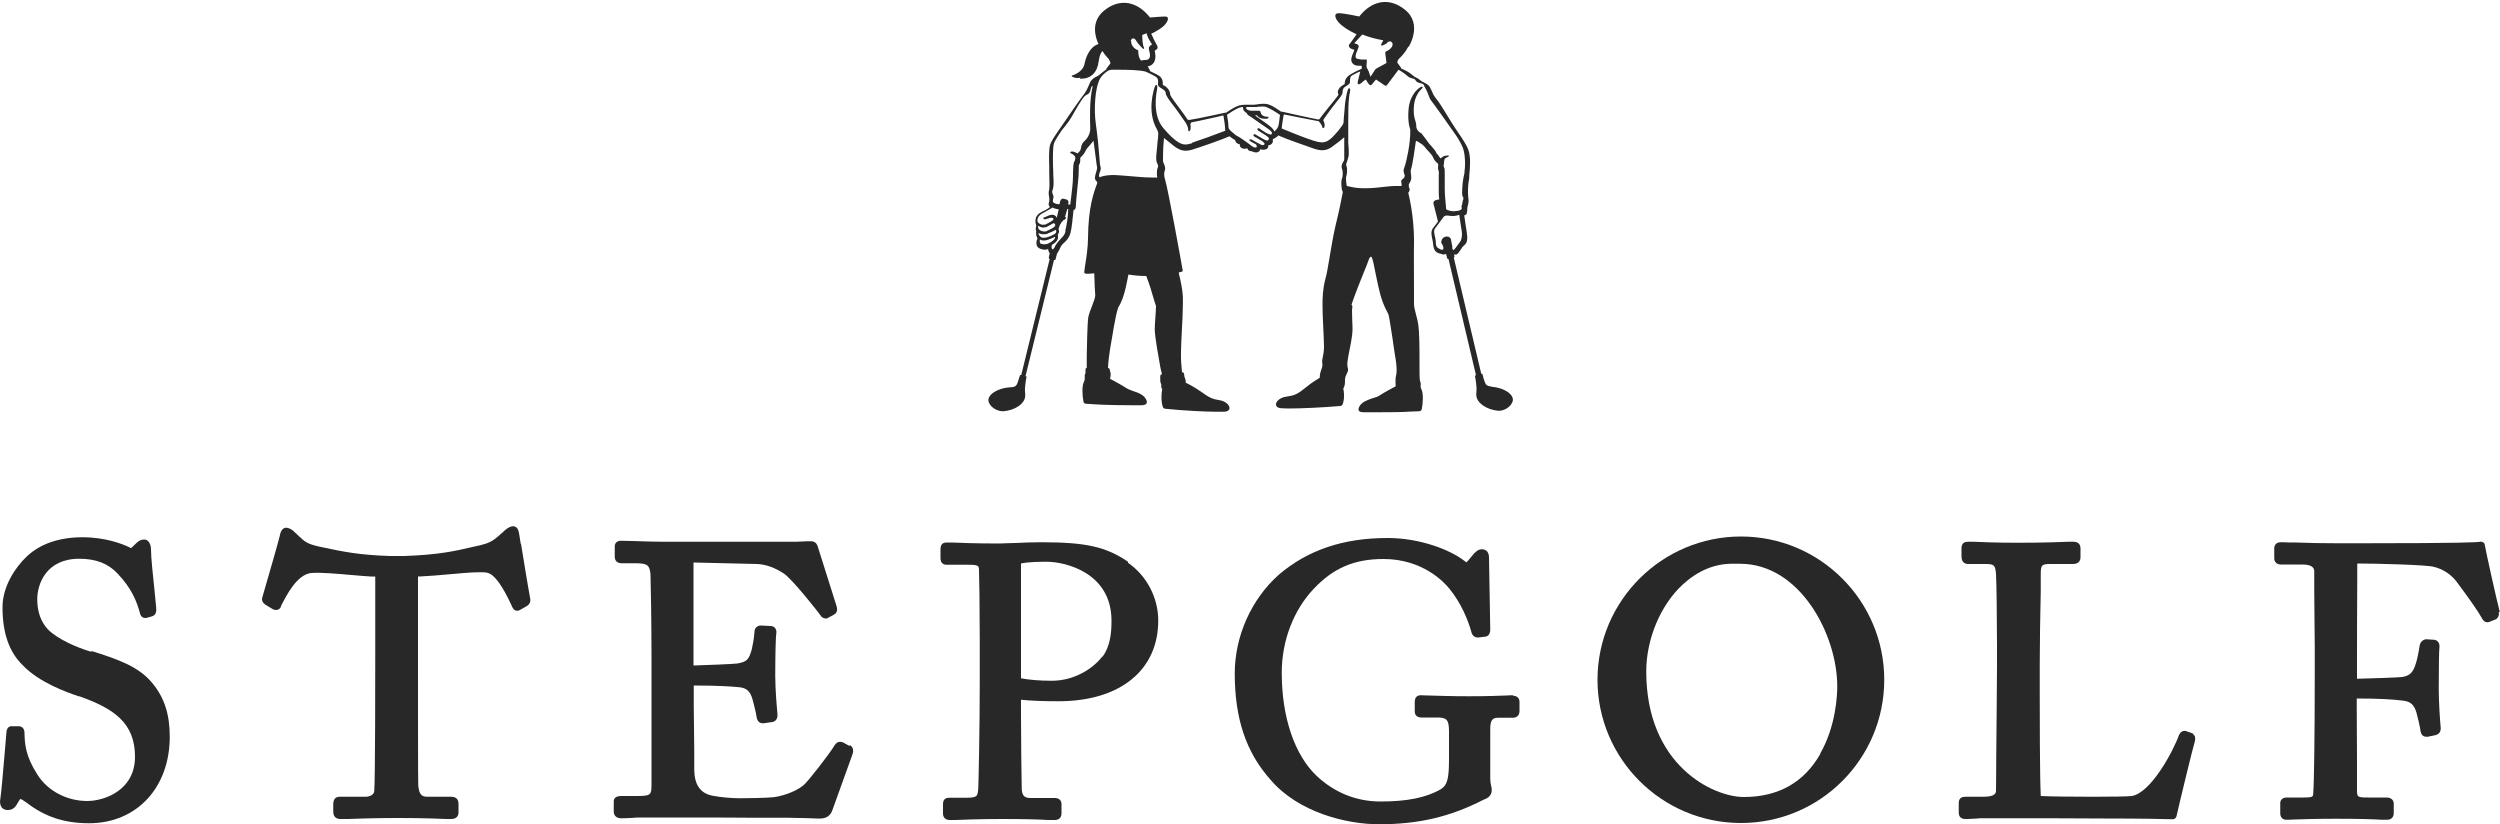
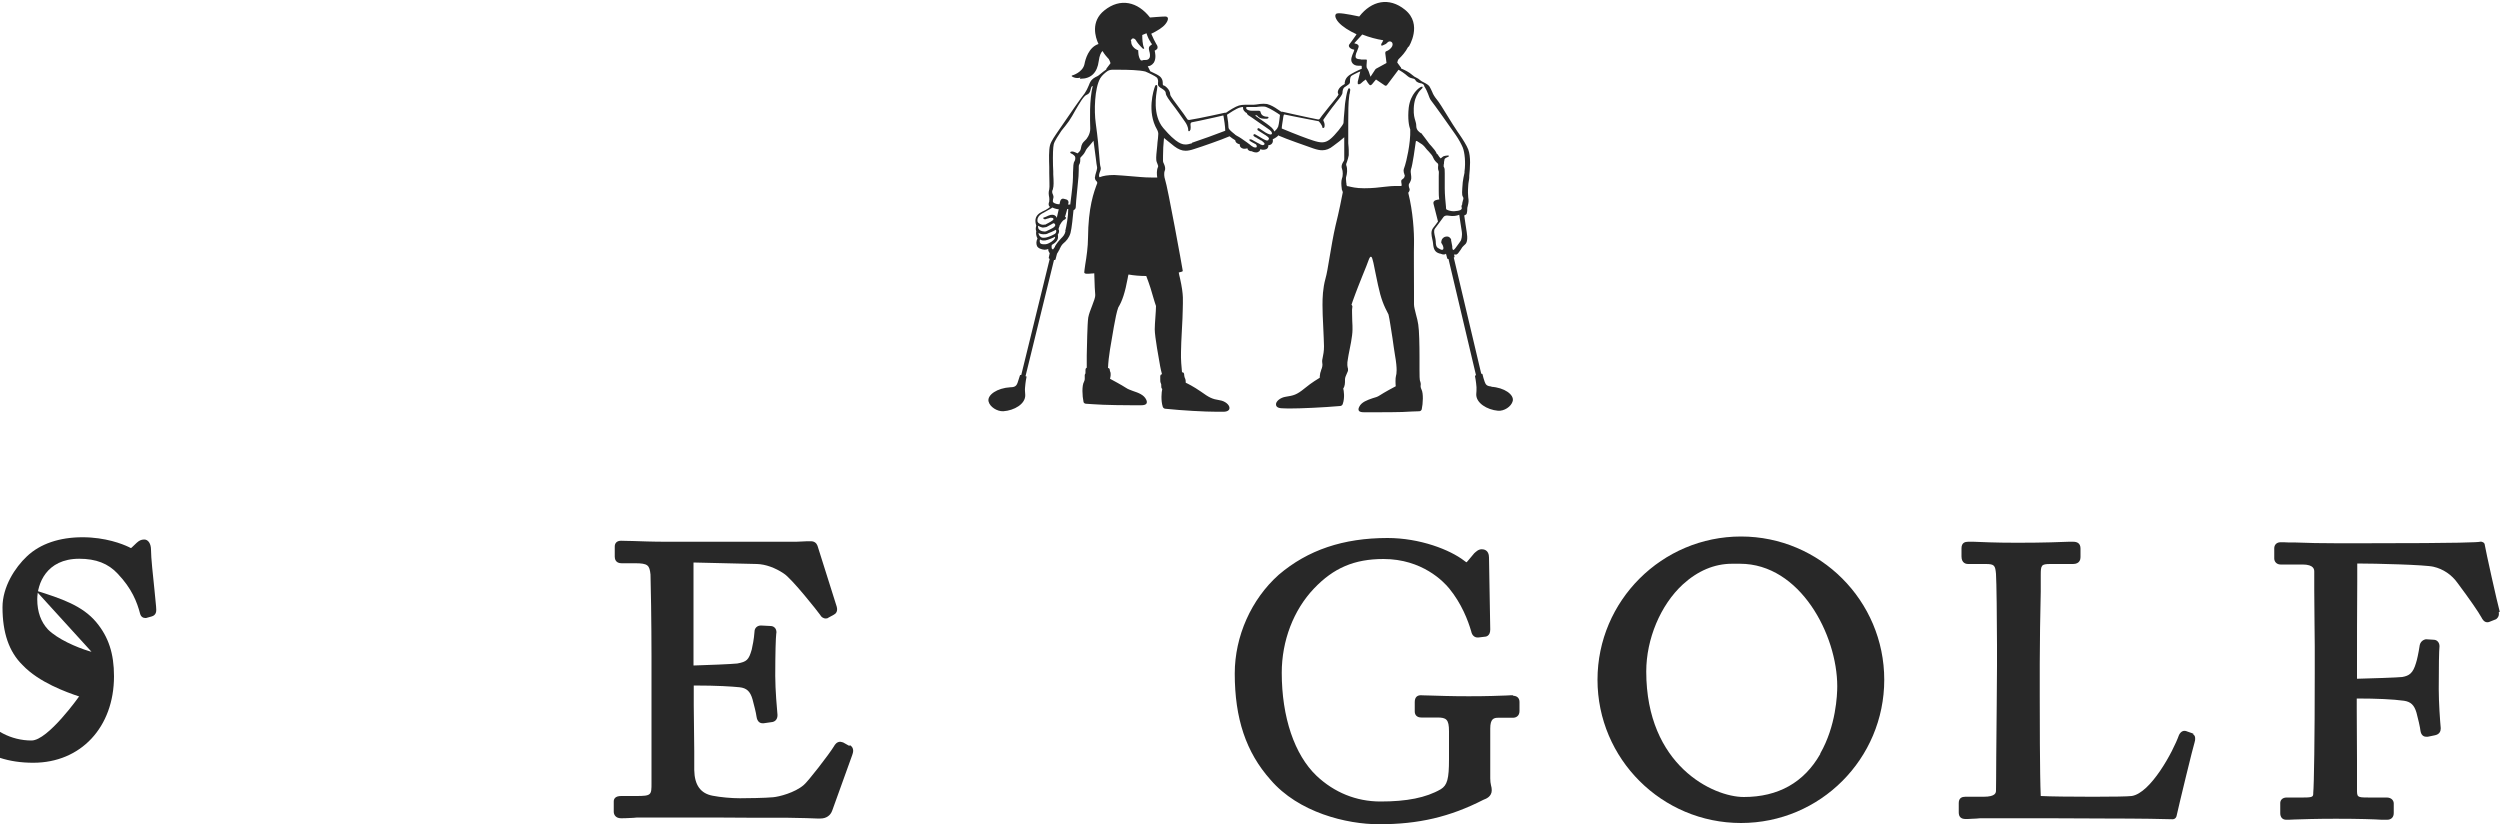
<svg xmlns="http://www.w3.org/2000/svg" id="_レイヤー_2" data-name="レイヤー 2" viewBox="0 0 100 32.96">
  <defs>
    <style>
      .cls-1 {
        fill: #282828;
      }
    </style>
  </defs>
  <g id="_レイヤー_1-2" data-name="レイヤー 1">
-     <path class="cls-1" d="m3.66,26.07l-.08-.02c-.53-.16-1.28-.49-1.66-.87-.28-.3-.43-.7-.43-1.21,0-.6.35-1.62,1.68-1.62.67,0,1.16.19,1.54.6.56.59.77,1.12.9,1.62.03.1.11.15.2.15.03,0,.05,0,.07-.01l.18-.05c.19-.05.19-.21.19-.27,0-.13-.04-.42-.07-.78-.06-.58-.14-1.3-.14-1.62,0-.24-.11-.41-.27-.41-.13,0-.21.05-.3.13l-.2.19s-.02.02-.03.02c0,0-.03,0-.09-.04-.25-.12-.93-.39-1.85-.39s-1.69.26-2.22.76c-.48.45-.98,1.22-.98,2.04,0,1.02.26,1.78.8,2.31.66.7,1.77,1.09,2.24,1.25h.03c1.38.49,2.23,1.06,2.23,2.42s-1.25,1.77-1.91,1.77c-.81,0-1.58-.4-1.99-1.05-.49-.76-.51-1.25-.52-1.67,0-.2-.12-.27-.23-.27h-.24c-.06-.01-.22-.01-.25.21-.01.15-.04.47-.07.83-.06.7-.14,1.65-.18,1.89-.03.16.02.26.06.32.05.06.13.1.22.1.16,0,.29-.04.41-.27.04-.07.1-.16.11-.17.04,0,.12.05.26.15.72.56,1.51.82,2.49.82,1.9,0,3.23-1.42,3.23-3.46,0-.91-.22-1.57-.7-2.15-.56-.68-1.42-.96-2.43-1.28" />
+     <path class="cls-1" d="m3.66,26.07l-.08-.02c-.53-.16-1.28-.49-1.66-.87-.28-.3-.43-.7-.43-1.21,0-.6.35-1.62,1.68-1.62.67,0,1.16.19,1.54.6.56.59.77,1.12.9,1.62.03.1.11.15.2.15.03,0,.05,0,.07-.01l.18-.05c.19-.05.19-.21.19-.27,0-.13-.04-.42-.07-.78-.06-.58-.14-1.3-.14-1.62,0-.24-.11-.41-.27-.41-.13,0-.21.05-.3.13l-.2.19s-.02.02-.03.02c0,0-.03,0-.09-.04-.25-.12-.93-.39-1.85-.39s-1.69.26-2.22.76c-.48.45-.98,1.22-.98,2.04,0,1.02.26,1.78.8,2.31.66.7,1.77,1.09,2.24,1.25h.03s-1.25,1.77-1.91,1.77c-.81,0-1.58-.4-1.99-1.05-.49-.76-.51-1.25-.52-1.67,0-.2-.12-.27-.23-.27h-.24c-.06-.01-.22-.01-.25.21-.01.15-.04.47-.07.83-.06.7-.14,1.65-.18,1.89-.03.16.02.26.06.32.05.06.13.1.22.1.16,0,.29-.04.41-.27.04-.07.1-.16.11-.17.04,0,.12.05.26.15.72.56,1.51.82,2.49.82,1.9,0,3.23-1.42,3.23-3.46,0-.91-.22-1.57-.7-2.15-.56-.68-1.42-.96-2.43-1.28" />
    <path class="cls-1" d="m33.98,29.84l-.25-.14s-.09-.03-.12-.03c-.14,0-.22.12-.25.18-.21.34-1.04,1.41-1.21,1.55-.36.31-.99.47-1.23.49-.31.03-1.06.04-1.32.04-.35,0-.78-.04-1.09-.1-.49-.09-.73-.43-.74-1.03,0-.11,0-.4,0-.75,0-.56-.02-1.33-.02-1.84v-.79c.96,0,1.53.04,1.83.07.29.03.43.17.52.48.06.23.14.53.16.69.03.22.15.27.24.27.02,0,.04,0,.05,0l.35-.05c.13-.03.2-.13.2-.28-.02-.22-.09-1-.09-1.56,0-.91.02-1.54.04-1.69.02-.08,0-.16-.04-.22-.05-.06-.11-.09-.19-.09h0l-.38-.02c-.15,0-.26.1-.26.25-.02.29-.08.58-.11.71-.12.42-.2.49-.58.56-.14.02-1.31.07-1.75.08v-4.12l2.54.06c.34.01.73.15,1.07.38.32.2,1.37,1.53,1.46,1.66.03.07.12.14.22.14.04,0,.08-.01.1-.03l.22-.12c.08-.04.17-.13.12-.32l-.77-2.44c-.04-.11-.13-.18-.26-.18-.03,0-.09,0-.16,0-.12,0-.29.02-.44.02-.75,0-1.5,0-2.24,0-.75,0-1.5,0-2.24,0h-.66c-.63,0-1.07-.02-1.4-.03-.19,0-.34-.01-.46-.01-.18,0-.25.11-.25.23v.41c0,.08.03.26.27.26h.54c.52,0,.58.08.62.45.01.14.04,2.03.04,3.28v5.06c0,.48,0,.52-.61.52h-.6c-.25,0-.3.12-.3.22v.41c0,.12.08.26.29.26.09,0,.2,0,.35-.01.09,0,.19-.01.3-.02.13,0,.28,0,.45,0,.23,0,.51,0,.83,0,1.46,0,2.57,0,3.43.01.53,0,.96,0,1.3,0h0c.63.01.99.02,1.17.03.08,0,.13,0,.15,0,.23,0,.4-.12.47-.32l.8-2.22c.03-.09.1-.28-.1-.4" />
-     <path class="cls-1" d="m44.09,26.26c-.36.48-1.12.97-2.01.97-.52,0-.95-.04-1.24-.1v-4.59c.31-.07.82-.07,1.03-.07.72,0,2.59.42,2.59,2.36,0,.45-.04,1.01-.36,1.44m1.02-3.8c-.88-.6-1.68-.78-3.46-.78-.29,0-.7.01-1.06.03-.26,0-.48.02-.6.02-1.07,0-1.65-.03-1.93-.04-.1,0-.17,0-.21,0-.09,0-.24.03-.24.26v.36c0,.22.13.27.24.27h.86c.42,0,.43.04.44.2.01.13.03,1.69.03,2.78v1.74c0,1.79-.05,4.12-.06,4.25-.03.3-.04.35-.52.35h-.65c-.09,0-.24.03-.24.25v.38c0,.16.1.26.27.26.04,0,.12,0,.23,0,.31-.01.88-.04,1.86-.04s1.55.02,1.84.04c.12,0,.2,0,.26,0,.13,0,.28-.05.28-.27v-.36c0-.16-.1-.25-.27-.25h-.97c-.24,0-.33-.09-.35-.34-.01-.2-.03-2.21-.03-2.97v-.62c.39.04.88.06,1.5.06,2.46,0,3.99-1.24,3.99-3.23,0-.92-.47-1.8-1.21-2.31" />
    <path class="cls-1" d="m60.54,27.81c-.07,0-.16,0-.29.01-.28.01-.74.03-1.5.03-.7,0-1.25-.02-1.58-.03-.16,0-.27-.01-.34-.01-.11,0-.24.05-.24.27v.38c0,.15.1.24.26.24h.64c.36,0,.47.07.47.55v1.12c0,.79-.07,1.04-.33,1.2-.59.34-1.36.49-2.41.49-.97,0-1.85-.36-2.56-1.03-.88-.84-1.39-2.34-1.39-4.12,0-1.28.47-2.51,1.29-3.37.78-.82,1.61-1.18,2.78-1.18,1.55,0,2.41.91,2.63,1.18.49.6.75,1.27.88,1.72.03.15.13.25.28.24l.25-.03c.05,0,.23-.02.23-.29l-.05-2.88c0-.31-.22-.33-.29-.33-.14,0-.23.1-.3.16l-.26.31s-.04.04-.04.05c0,0-.03,0-.1-.06-.57-.44-1.77-.91-3.07-.91-1.77,0-3.19.48-4.35,1.47-1.1.98-1.76,2.46-1.76,3.95,0,1.8.45,3.15,1.43,4.25,1.12,1.31,3.04,1.78,4.34,1.78,1.58,0,2.83-.29,4.18-.98.11-.04.33-.13.33-.38,0-.07-.01-.13-.03-.2-.02-.08-.03-.17-.03-.28v-1.99c0-.39.14-.43.32-.43h.59c.12,0,.26-.07.26-.27v-.36c0-.16-.1-.25-.27-.25" />
    <path class="cls-1" d="m72.81,30.16c-.65,1.14-1.68,1.72-3.06,1.72-1.22,0-3.9-1.26-3.9-5.02,0-1.3.57-2.66,1.46-3.48.6-.55,1.27-.83,1.97-.83.09,0,.16,0,.22,0,.04,0,.07,0,.1,0,2.41,0,3.89,2.85,3.89,4.9,0,.35-.05,1.59-.68,2.69m-3.17-8.68c-3.16,0-5.74,2.57-5.74,5.73s2.57,5.73,5.74,5.73,5.73-2.57,5.73-5.73-2.57-5.73-5.73-5.73" />
    <path class="cls-1" d="m87.75,29.36s-.02-.01-.03-.02l-.23-.08c-.13-.06-.25-.02-.33.14-.24.67-1.13,2.32-1.89,2.44-.17.02-.73.03-1.54.03-.87,0-1.75-.01-2.1-.03-.04-.8-.04-3.45-.04-4v-1.3c0-.74.02-2.08.04-2.88,0-.35,0-.6,0-.66,0-.39.02-.44.38-.44h.91c.27,0,.3-.19.3-.27v-.35c0-.22-.15-.27-.29-.27-.03,0-.09,0-.19,0-.3.01-.93.04-2.05.04-.92,0-1.45-.03-1.74-.04-.11,0-.18,0-.23,0-.12,0-.26.04-.26.26v.33c0,.28.2.3.26.3h.71c.35,0,.38.06.41.4.02.28.04,1.88.04,2.83v.85c0,.59-.02,2.34-.03,3.61,0,.71-.01,1.26-.01,1.36,0,.09,0,.26-.5.26h-.73c-.12,0-.26.04-.26.25v.38c0,.17.09.26.27.26.06,0,.15,0,.28-.01.09,0,.19-.01.31-.02.13,0,.29,0,.47,0,.24,0,.53,0,.87,0,.8,0,2.3,0,3.64.01,1.39,0,2.53.02,2.71.03h.01c.07,0,.13-.05.15-.12.1-.46.68-2.85.73-2.98,0-.01,0-.02.01-.04.01-.09.03-.2-.1-.28" />
    <path class="cls-1" d="m99.99,24.47c-.11-.4-.56-2.43-.6-2.68,0-.04-.03-.08-.07-.1s-.08-.03-.12-.02c-.08.02-.67.06-4.57.06h-1.2c-.59,0-1.1-.01-1.59-.03-.23,0-.38,0-.49-.01-.06,0-.1,0-.13,0-.15,0-.25.1-.25.24v.41c0,.14.11.24.25.24h.88c.47,0,.47.21.47.29,0,.06,0,.35,0,.74,0,.72.02,1.8.02,2.24v1.06c0,2.63-.03,4.5-.06,4.8,0,.15,0,.19-.38.19h-.68c-.19,0-.26.12-.26.22v.41c0,.16.09.26.24.26.07,0,.17,0,.32-.01.32-.01.85-.03,1.66-.03.96,0,1.53.02,1.84.04.1,0,.17,0,.21,0,.17,0,.27-.1.27-.27v-.38c0-.11-.08-.24-.29-.24h-.74c-.44,0-.44-.02-.44-.33,0-.09,0-.59,0-1.16,0-.81-.01-1.79-.01-2.06v-.41c.8,0,1.46.03,1.89.09.27.04.41.17.5.48.05.17.15.61.16.73.01.06.05.23.23.23.02,0,.03,0,.06,0l.29-.06c.19-.04.23-.17.23-.28-.03-.31-.08-1.03-.08-1.56,0-.91.01-1.55.03-1.72,0-.15-.1-.26-.23-.26l-.31-.02s-.2.02-.25.23c-.05.33-.11.6-.15.72-.12.41-.27.51-.55.56-.14.02-1.34.06-1.81.07v-.6c0-.63,0-2.25.01-3.28,0-.32,0-.58,0-.73.73,0,2.73.05,3.05.13.39.09.73.32.97.66.47.63.83,1.15.95,1.37.03.06.1.19.23.19.02,0,.04,0,.07-.01l.28-.11s.15-.09.11-.28" />
-     <path class="cls-1" d="m20.83,21.76c-.03-.2-.05-.34-.06-.38-.02-.12-.05-.33-.25-.33-.02,0-.05,0-.07.01-.09.03-.16.07-.24.14-.1.09-.19.17-.28.25-.23.2-.4.28-.72.36-.11.02-.21.05-.32.07-.64.15-1.3.31-2.71.36-.24,0-.35,0-.58,0-1.25-.04-1.89-.18-2.57-.32l-.28-.06c-.43-.1-.54-.17-.79-.41-.06-.06-.13-.12-.19-.18-.08-.08-.15-.12-.25-.15-.17-.05-.29.07-.33.32-.03.15-.54,1.91-.69,2.43-.07.19.07.28.12.32.09.05.18.11.28.17.05.03.1.04.14.04s.15-.01.2-.14v-.02c.21-.41.63-1.26,1.21-1.32.37-.03,1.04.03,1.61.08.32.03.6.05.77.06.06,0,.12,0,.18,0v3.23c0,.5,0,4.93-.04,5.35,0,.11-.13.23-.35.23h-1.03c-.17,0-.26.1-.26.3v.29c0,.25.16.3.29.3.06,0,.15,0,.29,0,.34-.01.96-.04,2.01-.04,1.12,0,1.67.03,1.93.04.09,0,.15,0,.19,0,.25,0,.3-.15.3-.27v-.32c0-.13-.03-.3-.3-.3h-.95c-.21,0-.33-.08-.36-.46-.01-.2-.01-3.04-.01-4.69v-3.66c.07,0,.15,0,.22-.01.26-.01.58-.04.93-.07.47-.04.95-.09,1.3-.09.16,0,.28,0,.35.03.26.07.57.5.93,1.27l.03.07c.03.06.08.17.21.17.05,0,.09-.02.12-.04.08-.04.16-.09.23-.13.14-.07.19-.18.17-.31-.09-.47-.27-1.59-.37-2.2" />
    <path class="cls-1" d="m58.05,9.58s-.05-.09-.11-.11h0s-.06-.02-.13,0c-.04.01-.09.04-.13.1-.02.04-.03.09-.03.12,0,0,0,.01,0,.02.1.14.1.24.07.27-.03.03-.09,0-.09,0-.12-.07-.2-.06-.2-.33,0-.06-.02-.12-.03-.18-.03-.13-.06-.25,0-.33.03-.04.08-.1.12-.16,0,0,.21-.28.22-.3,0,0,.03-.03.03-.03.03-.02.07-.03.11-.03.06,0,.12.02.19.02h.04c.1,0,.19-.02.26-.05.02.13.07.49.1.66.03.19-.02.34-.04.38l-.07.1c-.12.17-.18.25-.22.27-.06,0-.05-.15-.05-.15-.03-.17-.05-.26-.05-.26h0m-.56-3.42c-.04-.12-.14-.23-.22-.32-.03-.04-.07-.07-.09-.1-.04-.05-.11-.15-.17-.23-.13-.17-.14-.18-.14-.19h-.02c-.07-.05-.19-.12-.19-.3,0-.08-.02-.14-.04-.21-.03-.1-.07-.22-.06-.48.01-.31.1-.5.16-.59.04-.08.11-.15.15-.19.04-.04.05-.05.04-.07v-.02h-.04c-.09.02-.44.28-.51.83-.05.45.01.75.06.88.02.57-.17,1.32-.21,1.44h0c-.04.12-.07.17-.05.26,0,.02.01.05.02.07,0,.03.03.07.02.08-.01.08-.05.11-.08.13-.03.02-.06.04-.06.08,0,.03,0,.06.01.1,0,.03.01.06.01.07,0,.02-.03.03-.04.03-.07,0-.16,0-.25,0-.08,0-.21.01-.38.03-.24.03-.51.06-.82.06h-.02c-.32,0-.5-.05-.63-.08h-.03s-.04-.03-.04-.05c0-.03,0-.06-.01-.1-.01-.1-.02-.2,0-.24.03-.1.06-.3,0-.45-.01-.03,0-.08.03-.14.02-.05.06-.2.07-.26,0-.05,0-.11,0-.2,0-.07-.01-.16-.02-.28,0-.19,0-.39,0-.57,0-.07,0-.14,0-.21v-.07c0-.34,0-.8.04-1.05,0-.03.01-.06.02-.1.02-.11.03-.16,0-.19,0,0-.02-.01-.03-.01-.08,0-.16.63-.16.63l-.02.25c-.02.19-.03.35-.04.51,0,.06-.34.5-.55.66-.2.15-.36.14-.67.04-.22-.07-.65-.23-1.25-.48,0-.09.03-.24.05-.38,0-.06.02-.11.03-.16,0-.01.01-.02.03-.02l.34.07c.21.04.44.09.56.11l.47.09s.12.12.15.25v.02h.03s.04,0,.05-.05c.02-.11-.02-.2-.04-.23-.01-.02-.01-.05,0-.06.07-.1.21-.3.34-.47.07-.08.12-.16.17-.22.17-.21.25-.31.25-.39,0-.06.02-.17.08-.21.03-.02.06-.04.09-.06.07-.05.13-.08.13-.15v-.03s-.01-.15.05-.21c.05-.04.16-.09.28-.15l.08-.03-.1.41s0,.06,0,.08c.02.03.06.03.1,0h.01c.07-.07.15-.13.21-.17.13.22.17.23.18.23.05,0,.09-.06.17-.16.02-.02.04-.05.06-.07.07.05.22.15.34.23.01.01.03.02.04.02.02,0,.04,0,.07-.04l.45-.6c.08.04.25.15.37.26.07.06.15.08.2.09.02,0,.04.01.06.02.02,0,.03.03.05.05.01.02.03.04.05.06.04.03.1.05.15.06.03,0,.06.01.07.02.05.02.06.04.08.08v.02s.06.09.09.16c.02.04.04.09.06.14.04.1.07.21.13.28.12.15.66.91.91,1.27.02.03.05.07.07.1.12.17.23.38.28.5.08.2.12.61.07.96v.05c-.03.11-.06.31-.07.38-.03.37-.04.5,0,.57.04.06.03.09,0,.18,0,.02-.01.05-.02.08v.05c-.03.05-.04.09-.02.14,0,0,0,.01,0,.03,0,.02-.03.05-.05.06-.06.03-.14.04-.26.05-.12,0-.22-.03-.28-.06-.02,0-.04-.04-.04-.06v-.05c-.02-.2-.05-.5-.05-.74,0-.1,0-.22,0-.34,0-.12,0-.21,0-.27,0-.16,0-.19-.04-.26-.01-.01,0-.05,0-.08,0-.02,0-.03.01-.05v-.02s0-.02,0-.02c0-.02,0-.03.01-.06,0-.03.01-.08.03-.1.05-.04.09-.05.11-.06.02,0,.04-.01.04-.04v-.02s-.02,0-.02,0c0,0-.02,0-.03,0-.05,0-.13.02-.16.03-.03.02-.06.04-.09.07-.01,0-.02.01-.02.02h0s-.1-.1-.12-.17m-3.09-3.8c-.1,0-.15-.02-.18-.05-.04-.06,0-.16.01-.2l.02-.04c.07-.17.09-.23.07-.26-.03-.05-.09-.07-.11-.07l-.06-.02c.06-.07.22-.24.32-.35.28.11.58.19.84.23-.02.05-.05.11-.08.15,0,.01,0,.03,0,.04v.02h.03s.01,0,.02,0l.13-.06s.04-.03.05-.04c.02-.03.08-.08.14-.06.04.01.07.04.08.08.02.07-.02.15-.11.23-.05.04-.1.07-.14.08-.03.01-.04.04-.04.07l.05.4-.42.23s-.02.02-.03.03l-.19.29s-.02-.05-.03-.09c-.02-.08-.06-.18-.12-.27-.02-.08,0-.16,0-.22,0-.05.01-.08,0-.1,0,0-.02-.01-.03-.01h-.08c-.06,0-.12,0-.13,0m-3.31,2.69c-.02.07-.08.13-.15.19-.03-.11-.14-.19-.3-.31-.12-.08-.32-.23-.47-.33h0s.04,0,.06-.01c.02,0,.03.02.04.03.04.05.12.11.27.11.03,0,.06,0,.1,0,.06-.01.07-.03.07-.05,0,0,0-.03-.04-.03h0c-.21,0-.26-.12-.27-.16-.01-.07-.04-.08-.08-.08-.06,0-.1,0-.26,0-.09,0-.19-.02-.23-.07-.02-.03-.01-.07,0-.08,0,0,.01,0,.07,0,.02,0,.04,0,.06,0,.06,0,.13,0,.18,0,.02,0,.05,0,.07,0h.01c.08-.01.15-.02.23-.02.07,0,.13,0,.19.03.14.05.44.24.52.3,0,0,0,0,.01,0-.02.13-.03.34-.08.5m-.38.48s0,.02,0,.03c-.01.01-.03.02-.06.02-.02,0-.05-.01-.07-.02-.03-.01-.1-.05-.1-.05-.04-.03-.3-.17-.31-.18-.02-.01-.05,0-.06.02-.01.02,0,.05.02.06l.04.03s.02.01.04.02h.01s.03.02.04.03c.06.03.12.07.15.09h.02s.08.07.1.09c.03.03.03.06,0,.08-.03.02-.06.02-.11,0-.02,0-.04-.02-.06-.03,0,0-.07-.04-.08-.04-.04-.02-.23-.13-.25-.14h-.02s-.05-.02-.06,0c-.01.02,0,.05.02.06,0,0,.07.04.08.05.04.02.13.07.15.08.03.02.04.06.04.08,0,.02,0,.03-.01.04,0,0-.02.01-.03.01-.03,0-.08,0-.13-.04-.03-.02-.07-.04-.11-.08-.02-.01-.1-.07-.12-.09-.08-.06-.17-.12-.23-.16-.04-.03-.1-.06-.15-.09-.01,0-.03-.02-.05-.03h0s-.04-.02-.05-.04h0s-.07-.06-.11-.09c-.08-.07-.14-.13-.14-.18,0-.1-.02-.29-.06-.51.09-.06.37-.25.52-.29.04-.01.08-.02.12-.02,0,.05,0,.1.04.15.03.04.06.07.11.09,0,.02.02.05.05.08.01,0,.17.12.18.12.15.11.52.36.52.36.13.09.23.15.25.22,0,0,.02.03,0,.06,0,.01-.03.02-.04.02-.03,0-.09-.01-.21-.08-.1-.07-.26-.17-.26-.17-.02-.01-.05,0-.06.02-.01.02,0,.05.01.06,0,0,.15.1.25.16.04.02.08.05.12.08,0,0,.04.03.05.04.02.02.03.05.03.07m-3.08.17c-.1.03-.19.05-.26.05-.13,0-.24-.05-.4-.17-.22-.17-.41-.4-.49-.49-.44-.52-.28-1.37-.25-1.53.01-.06.02-.15,0-.18,0,0-.02-.01-.03-.01-.03,0-.04.03-.05.05-.06.16-.33,1.02.08,1.73.03.05.06.14.05.2,0,.1-.02.21-.03.31,0,.04-.01.09-.01.13-.03.27-.05.48-.04.56,0,.07.03.13.05.18.03.07.03.09.02.12-.06.12-.05.3-.03.42-.08,0-.17,0-.25,0-.27,0-.53-.03-.79-.05-.24-.02-.47-.04-.68-.05-.25,0-.44.03-.59.09-.01-.02-.02-.04-.02-.05,0-.05.01-.1.03-.15.03-.07.06-.15.03-.22-.02-.05-.03-.2-.05-.44-.02-.29-.06-.72-.14-1.3-.07-.49-.05-1.4.18-1.8.07-.12.21-.23.28-.28.04-.03.12-.06.19-.06h0c.08,0,.18,0,.29,0,.35,0,.79.01,1.04.07.15.06.41.19.46.24.06.06.06.16.05.21v.03s0,.03,0,.04c0,.07.08.12.15.16.11.07.16.12.16.18,0,.1.11.25.38.6.07.1.2.27.39.55.05.07.13.2.13.34,0,.04.03.04.03.04.03,0,.05-.05.06-.07.01-.06.01-.13,0-.19,0-.04,0-.09.06-.1l.3-.06c.13-.03.4-.09.64-.14.12-.03.22-.05.3-.07.01,0,.02,0,.02.02.02.1.07.44.07.59-.3.12-1,.37-1.33.48m-2.45-4.08s.03-.08.07-.09c.05-.02.11.03.13.06.12.21.29.34.29.35,0,0,.01,0,.02,0,0,0,.01,0,.02,0,.01-.01.01-.02,0-.04-.06-.12-.07-.37-.07-.51.06-.02.11-.05.17-.07.05.16.1.26.17.36v.02c.06.05.06.06.04.07,0,0-.05.04-.05.04-.05.03-.09.09-.05.22.03.09.05.23,0,.29-.03.05-.08.07-.17.07h-.04s-.05,0-.07.02c-.02,0-.04,0-.06-.01-.11-.13-.1-.38-.1-.39,0,0,0,0,0-.01h0s0,0,0,0c0,0,0,0-.01,0h0s-.08-.03-.15-.09c-.09-.08-.13-.18-.12-.26m-1.64,3.47c.01.25-.17.46-.18.46-.02.02-.03.03-.05.05-.06.06-.12.11-.15.32-.01.07-.08.13-.12.17h-.02s-.12-.06-.18-.07c-.04,0-.09,0-.1.03,0,0,0,.03.02.04.1.04.16.11.17.13.03.07,0,.16-.02.19-.05.07-.05.2-.06.46,0,.11,0,.24-.01.37-.02.28-.08.74-.1.9-.02,0-.05,0-.09,0l.02-.06c.01-.06-.02-.12-.08-.14,0,0-.05-.01-.11-.03-.06-.02-.12.02-.14.09l-.03.13h0c-.17,0-.25-.07-.26-.09-.01-.03-.01-.05,0-.08,0,0,0-.02,0-.02.01-.04.04-.11,0-.19-.05-.1-.04-.15,0-.23v-.02c.03-.08.03-.27.01-.57v-.12c0-.08-.01-.16-.01-.23-.01-.44,0-.72.03-.85.03-.13.19-.36.3-.53.01-.02.09-.11.16-.2.07-.1.14-.19.15-.2.08-.12.17-.27.25-.42.17-.29.34-.59.46-.63.16-.06.15-.24.18-.3.01-.02.03-.05.06-.05-.14.55-.11,1.37-.1,1.7m-.99,4.11c-.03.14-.1.21-.18.29-.02.02-.04.04-.08.09l-.05.06c-.04.05-.08.11-.11.16v.02c-.04.05-.07.1-.08.11,0,0-.04-.02-.05-.04-.01-.03-.01-.09,0-.14h0c.15-.09.27-.19.25-.36,0-.02,0-.03-.01-.05h0c.04-.06.06-.11.05-.17,0-.02-.01-.03-.02-.05.01-.04.02-.09.04-.12v-.02c.05-.09.11-.21.21-.25.03-.01.05-.05.05-.07,0-.02-.02-.03-.04-.03l.09-.32s.03,0,.04,0c0,.29-.07.68-.12.88m-.88.53c-.07,0-.12-.03-.13-.06-.01-.02-.02-.08,0-.13.05.03.1.04.13.04.11.01.25-.05.39-.11.03-.01.05-.03.08-.04h0c.03.07-.1.19-.23.25-.06.03-.11.06-.24.05m-.2-.46c.07.05.15.06.21.06.05,0,.1,0,.15-.02l.04-.02c.09-.03.19-.08.25-.11.01,0,.03-.02.04-.03.02.01.03.03.03.05,0,.04-.01.08-.05.11,0,0-.04.03-.07.04-.06.03-.23.12-.38.12-.04,0-.07,0-.1-.02-.04-.02-.07-.05-.09-.09-.01-.02-.02-.06-.02-.09m-.02-.28c.07.04.13.06.17.07.01,0,.03,0,.05,0,.05,0,.1-.02.12-.02,0,0,.17-.09.22-.12.02-.01.04-.02.05-.03.08,0,.08.07.08.08,0,.02-.02.06-.1.11-.06.03-.19.1-.26.13s-.25,0-.31-.1c-.01-.02-.02-.07-.02-.11m.28-.06s-.03.01-.07.01c-.05,0-.12-.01-.2-.08-.04-.03-.04-.12-.02-.18.04-.11.13-.17.21-.21l.04-.02s.07-.04.12-.07c.08-.04.16-.09.19-.11l.02-.02c.11.05.21.07.26.07l-.08.35s-.01-.04-.02-.05c-.04-.05-.09-.08-.16-.08-.05,0-.09.01-.11.02-.04.01-.08.03-.12.05-.05.02-.09.04-.11.04-.01,0-.02.01-.02.02,0,.02.02.05.06.05.01,0,.02,0,.03,0,.05-.02.08-.03.1-.03.03-.01.05-.02.09-.03.01,0,.03,0,.04,0,.02,0,.08,0,.09.05,0,.03-.03.06-.1.1-.04.02-.17.1-.24.13m17.87,6.47c-.19-.01-.24-.07-.28-.18-.03-.08-.08-.25-.09-.31,0-.01-.02-.02-.03-.02h-.02s-1.1-4.65-1.1-4.65h.01s.03-.02.02-.04l-.02-.08s.02,0,.03,0c.02,0,.05,0,.07,0,.06-.03.08-.07.16-.18.02-.03.04-.06.07-.11.02-.03.08-.08.11-.11.09-.07.11-.25.07-.49-.03-.17-.08-.53-.1-.67.03-.02.05-.03.06-.03.02-.01.03-.03.04-.05.02-.08.02-.12.02-.17,0-.04,0-.07.02-.13.04-.16.04-.22.02-.34-.01-.08-.02-.25,0-.49,0-.04.01-.1.02-.16.01-.06.02-.11.02-.15v-.07c.03-.32.07-.75-.04-1.05-.06-.16-.22-.41-.35-.6-.03-.04-.05-.07-.07-.1-.12-.17-.27-.42-.42-.66-.17-.28-.34-.55-.41-.63-.09-.11-.16-.22-.19-.31-.03-.07-.08-.17-.11-.22-.04-.06-.12-.11-.24-.17-.05-.02-.09-.05-.13-.08-.06-.05-.1-.08-.15-.1-.05-.02-.1-.05-.18-.12-.11-.1-.29-.19-.41-.24-.02,0-.03-.02-.03-.03,0-.02,0-.03-.02-.04l-.13-.18c.01-.05.03-.12.07-.15l.03-.03c.07-.07.22-.22.34-.45h.02s.57-.9-.15-1.48c-.64-.52-1.34-.36-1.83.27,0,0-.63-.14-.83-.13-.2,0-.14.2,0,.36.16.18.42.34.72.48,0,.01-.02.03-.03.05-.1.14-.23.33-.26.36-.02.03-.02.07,0,.1.03.05.09.08.16.1h.03s.01.02.01.02c0,0,0,.01-.02.06,0,.02-.01.03-.02.05-.05.12-.12.28-.05.39.06.1.15.13.27.13,0,0,.08,0,.1,0,0,0,.02.01.02.03,0,.03,0,.06,0,.09-.1.04-.45.2-.55.3-.12.11-.14.25-.13.31-.01,0-.03.02-.05.03-.03.02-.07.04-.1.07-.1.08-.17.23-.1.31,0,.04-.14.21-.23.32-.05.06-.1.12-.14.17-.06.08-.13.16-.19.24-.07.09-.14.17-.19.25-.01.02-.04.03-.06.03l-.39-.08c-.26-.05-1.03-.23-1.04-.23-.02,0-.03,0-.05,0,0,0-.12-.08-.24-.16-.05-.03-.15-.09-.21-.11-.05-.02-.09-.03-.12-.04-.04,0-.09-.01-.13-.01-.07,0-.21.01-.3.03-.02,0-.08.01-.11.01-.07,0-.14,0-.21,0-.03,0-.06,0-.09,0-.01,0-.03,0-.04,0-.09,0-.16.01-.24.03-.14.04-.38.19-.52.29-.01,0-.04,0-.05,0h0c-.19.04-.81.18-1.04.22l-.39.07s-.05-.01-.06-.02c-.07-.11-.22-.32-.35-.49-.12-.16-.34-.45-.34-.5,0-.11-.06-.22-.15-.3-.03-.03-.06-.05-.1-.07h-.02s-.03-.03-.03-.05c0-.05.02-.19-.11-.31-.06-.05-.19-.12-.39-.21l-.1-.2c.06,0,.16-.03.24-.14.12-.18.04-.47.04-.47,0-.02,0-.02,0-.02h.01s.08-.04.1-.09c0-.02.01-.06-.01-.1,0-.01-.02-.04-.04-.07-.05-.09-.14-.26-.2-.41.25-.12.46-.25.57-.39.11-.14.15-.29,0-.3-.15,0-.62.04-.62.04-.49-.63-1.19-.8-1.83-.28-.55.44-.36,1.07-.23,1.34-.4.13-.53.63-.56.8-.07.34-.49.46-.5.46,0,0-.01,0-.01.01,0,0,0,.01,0,.02,0,0,.08.07.22.07.04,0,.09,0,.14-.02-.02.01-.03.02-.03.02,0,0,0,.01,0,.02,0,0,0,.01.02.01h0c.42,0,.67-.24.73-.71.03-.23.09-.34.15-.4.08.14.17.23.22.29l.03.03s.06.11.07.17l-.16.21s-.01.02-.01.04c-.07.05-.17.12-.26.2-.04.04-.13.09-.18.11-.04.02-.1.06-.16.13-.04.05-.09.16-.1.2-.04.1-.1.22-.16.31-.12.14-.61.85-.93,1.32l-.11.16c-.13.19-.31.44-.35.6-.05.19-.04.57-.03.88,0,.07,0,.15,0,.23h0c0,.25.02.57,0,.65-.03.12-.03.18,0,.34.01.06,0,.09,0,.12v.03s-.06.13.01.2l.02.02h0s-.11.1-.3.18c-.17.08-.26.18-.28.32-.01.06,0,.16.03.24-.01.05-.04.14,0,.23-.02.09,0,.2.05.29-.05.09-.06.21-.02.3.04.09.18.14.3.15.04,0,.1-.01.15-.03,0,.04,0,.07.02.1,0,.02.02.05.04.06l-.04.19s0,.03.02.04h.02s-1.14,4.65-1.14,4.65h-.02s-.03,0-.03.01c-.02.06-.07.23-.1.31-.04.1-.09.17-.28.17-.54.03-.93.31-.88.56.05.23.35.41.59.4.44-.03.89-.29.88-.65,0-.06-.02-.2-.01-.28.02-.25.05-.39.06-.44,0-.01,0-.03-.02-.03h-.02s1.14-4.65,1.14-4.65h.02s.03,0,.04-.02l.06-.23s.04-.06.06-.1c0-.02.02-.03.03-.05,0-.01.01-.03.02-.05.03-.06.07-.15.14-.21.12-.1.23-.22.29-.42.05-.18.1-.7.12-.91.04-.02.09-.06.09-.12,0-.05.02-.36.08-.91.03-.25.04-.45.04-.58,0-.1,0-.19.01-.2.06-.09.05-.2.05-.27,0,0,.01-.04.03-.05.05-.05.12-.12.17-.22.03-.09.12-.18.19-.26.02-.03.09-.11.14-.17.03.22.06.47.09.68.02.18.04.32.05.36.02.08-.04.23-.07.34v.03c-.04.1.01.17.05.21.01,0,.02.02.02.03v.02s.02,0,.02,0c-.15.39-.37.98-.38,2.23,0,.32-.06.76-.11,1.05-.02.16-.04.27-.04.31,0,.06.08.06.11.06.04,0,.11,0,.19-.01.03,0,.06,0,.1-.01.01.42.03.8.04.87.01.17-.23.62-.28.9-.04.28-.05,1.15-.06,1.52,0,.19,0,.36,0,.49-.01,0-.02.01-.03.02-.01.01-.02.03-.02.06,0,.14,0,.16-.01.16-.03.04-.02.09-.02.13,0,.05.01.11-.03.19-.09.15-.07.57-.02.8,0,.04.05.08.1.08.15.01.44.03.68.04.21.01.76.02,1.14.02.12,0,.33,0,.39,0,.1,0,.18-.02.21-.07.02-.04.02-.09-.01-.15-.09-.2-.32-.28-.53-.35-.1-.04-.2-.07-.27-.12-.2-.13-.56-.32-.65-.37.02-.06.05-.22,0-.3,0,0,0-.02-.01-.06,0-.04-.03-.07-.07-.07.01-.23.04-.5.08-.74.09-.49.21-1.36.33-1.68.16-.26.27-.59.38-1.18,0-.05.02-.09.03-.14.22.04.46.06.71.06.06.16.12.32.17.48.07.23.17.59.22.72,0,.22-.05.69-.05.93,0,.31.17,1.21.22,1.5.02.09.04.2.07.3-.02,0-.04.01-.05.02-.01.02-.02.04-.02.06,0,.02,0,.04,0,.05,0,.04,0,.08,0,.09,0,.05,0,.09.02.13,0,.02.02.04.02.06,0,.02,0,.05,0,.06,0,.06,0,.08.04.12-.03.12-.06.46.02.71.01.04.06.08.1.08.68.07,1.58.12,2.06.12.13,0,.23,0,.29,0,.19-.01.22-.1.22-.15,0-.13-.18-.28-.39-.31-.31-.05-.41-.1-.76-.35-.29-.2-.53-.32-.6-.35,0-.04,0-.14-.04-.2-.01-.02-.01-.05-.02-.08,0-.02,0-.05-.01-.08,0-.04-.04-.06-.08-.06-.02-.2-.05-.52-.04-.81,0-.4.07-1.35.07-1.7,0-.35.05-.53-.11-1.25-.02-.06-.03-.14-.05-.23.09-.02.14-.04.14-.04.01,0,.02-.02.02-.03-.02-.14-.6-3.34-.71-3.66-.03-.08-.05-.25-.01-.34.04-.1,0-.2-.03-.27-.02-.04-.04-.08-.04-.13,0-.06,0-.29.01-.53,0-.07.03-.32.03-.38.1.08.33.27.41.33.16.12.3.18.45.18.1,0,.2-.02.35-.07.32-.1,1.09-.37,1.39-.5,0,0,.01,0,.02-.01.07.06.15.11.23.16,0,.03.01.05.03.08.02.03.08.07.15.08,0,.05,0,.13.12.17.04.02.13.01.19-.01h0s0,.02,0,.03c.03.06.09.09.17.09h0c.07.04.18.06.23.04.05-.02.08-.04.1-.08,0-.01,0-.02.01-.04.12.04.24.02.29-.04.03-.04.04-.08.03-.12.06,0,.12-.03.15-.07.04-.05.04-.11.03-.17.11-.05.19-.11.23-.16,0,0,.01.01.02.02.29.13,1.07.4,1.38.51.15.05.25.07.35.07.15,0,.29-.05.45-.18.15-.11.32-.24.43-.34,0,.08,0,.16,0,.24,0,.05,0,.1,0,.15,0,.12,0,.22,0,.31,0,.08,0,.15,0,.18,0,.05-.03.09-.05.12-.04.07-.08.16-.04.26.04.09.04.3,0,.38-.04.12-.03.27-.01.41,0,.02,0,.05.02.08,0,.02.03.06.02.08-.04.21-.15.77-.29,1.33-.09.39-.17.86-.24,1.28-.06.36-.11.66-.16.83-.11.4-.12.77-.12,1.06,0,.19.01.55.03.89.01.3.03.58.03.76,0,.21-.03.34-.05.44-.02.08-.03.14-.02.22.02.09,0,.19-.04.28-.01.05-.03.09-.04.13-.02.09-.02.16-.02.19-.06.04-.31.18-.6.42-.33.27-.45.29-.76.34-.21.03-.4.18-.39.31,0,.05.03.14.22.15.07,0,.17.01.29.01.48,0,1.38-.04,2.06-.1.04,0,.09-.04.1-.08.09-.26.04-.54.02-.62.07-.1.07-.22.07-.34v-.03c0-.07.04-.15.07-.22.03-.07.06-.12.05-.17v-.03c-.02-.07-.05-.18,0-.42l.02-.12c.06-.3.16-.76.16-1.03,0-.09,0-.21-.01-.34,0-.22-.02-.46,0-.53.02-.06-.01-.1-.03-.12,0,0,0-.01,0,0,0-.01.03-.08.05-.15.03-.08.07-.19.11-.3.03-.1.16-.4.27-.69.12-.29.23-.57.26-.66.04-.11.07-.12.08-.12,0,0,.02,0,.03.01.04.03.11.37.17.69.03.13.06.28.09.43.12.56.23.82.42,1.18.05.21.1.59.16.95.03.24.07.48.1.68.1.56.06.76.04.82-.03.09-.02.35-.01.42-.08.04-.45.24-.65.37-.07.05-.17.08-.28.11-.2.07-.44.15-.53.34-.03.06-.04.11-.02.15.03.06.12.07.21.07.06,0,.27,0,.39,0,.38,0,.93,0,1.14-.01.24-.01.52-.03.68-.03.05,0,.09-.04.1-.08.05-.23.07-.64-.01-.79-.04-.08-.04-.14-.03-.19,0-.04,0-.08-.02-.13-.03-.05-.03-.26-.03-.48,0-.11,0-.22,0-.33v-.18c0-.42-.01-1.05-.05-1.29-.02-.13-.05-.26-.09-.4-.04-.16-.08-.31-.08-.4,0-.05,0-.25,0-.52,0-.65-.01-1.64,0-1.89.01-.48-.04-1.3-.23-2.06,0,0,.02-.03.03-.04h0c.04-.07.03-.11.01-.15-.01-.03-.02-.06-.02-.11,0-.05.02-.07.04-.1.02-.04.05-.09.06-.17,0-.05,0-.11-.01-.16-.01-.07-.02-.13,0-.21.06-.15.17-.93.19-1.09,0-.01,0-.04.03-.04.01,0,.02,0,.03.01.09.06.17.11.17.11.01,0,.11.08.18.18.03.04.06.07.1.11.07.08.16.17.19.26.04.1.11.17.17.22.02.01.03.05.03.07h0c-.01.08-.02.17.02.25.01.02,0,.11,0,.2,0,.07,0,.15,0,.24,0,.12,0,.24,0,.35,0,.1,0,.22.02.34-.01,0-.03,0-.04,0l-.11.03c-.06.02-.1.08-.08.14l.18.71c-.07.1-.15.2-.19.25-.11.14-.07.3-.04.45.01.06.03.11.03.16.02.27.09.37.26.42.01,0,.03.01.05.01.04.02.08.03.12.03.03,0,.07-.01.09-.03l.05.19s.02.02.03.02h.02s1.1,4.65,1.1,4.65h-.02s-.02.02-.02.04c.01.05.04.19.06.44,0,.08,0,.22-.01.28-.01.35.43.62.87.66.24.02.53-.16.59-.39.06-.25-.33-.54-.87-.57" />
  </g>
</svg>